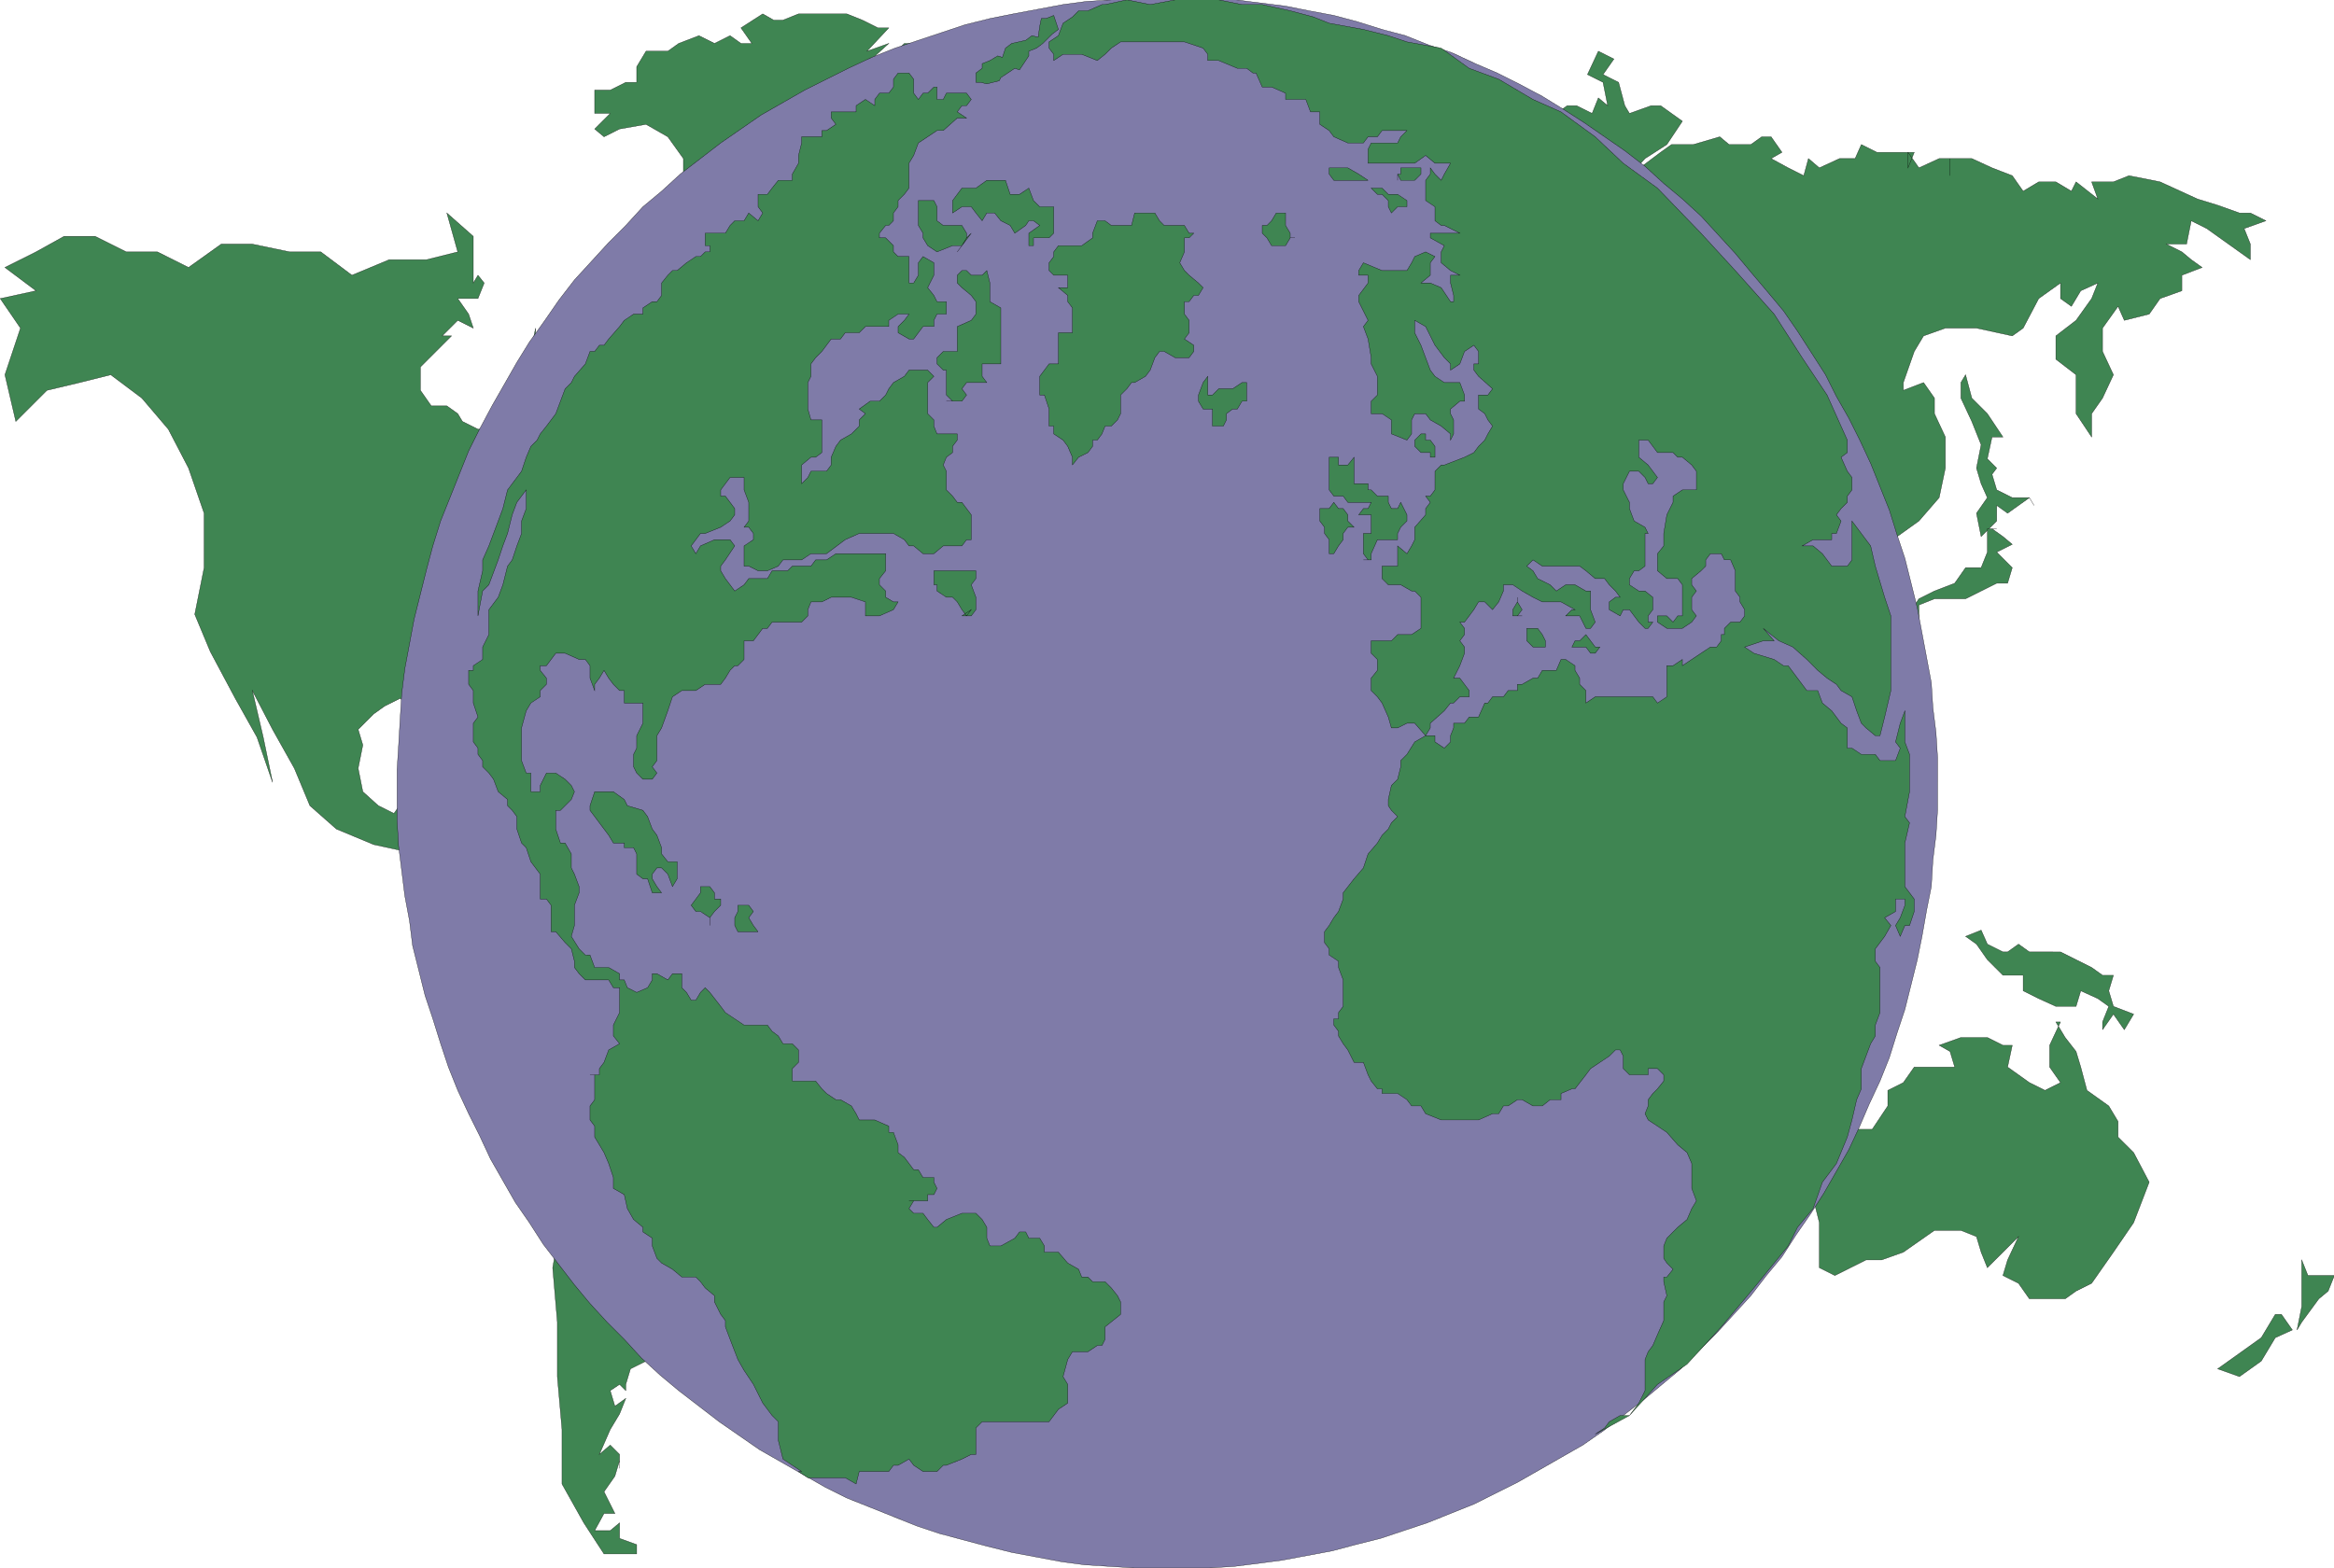
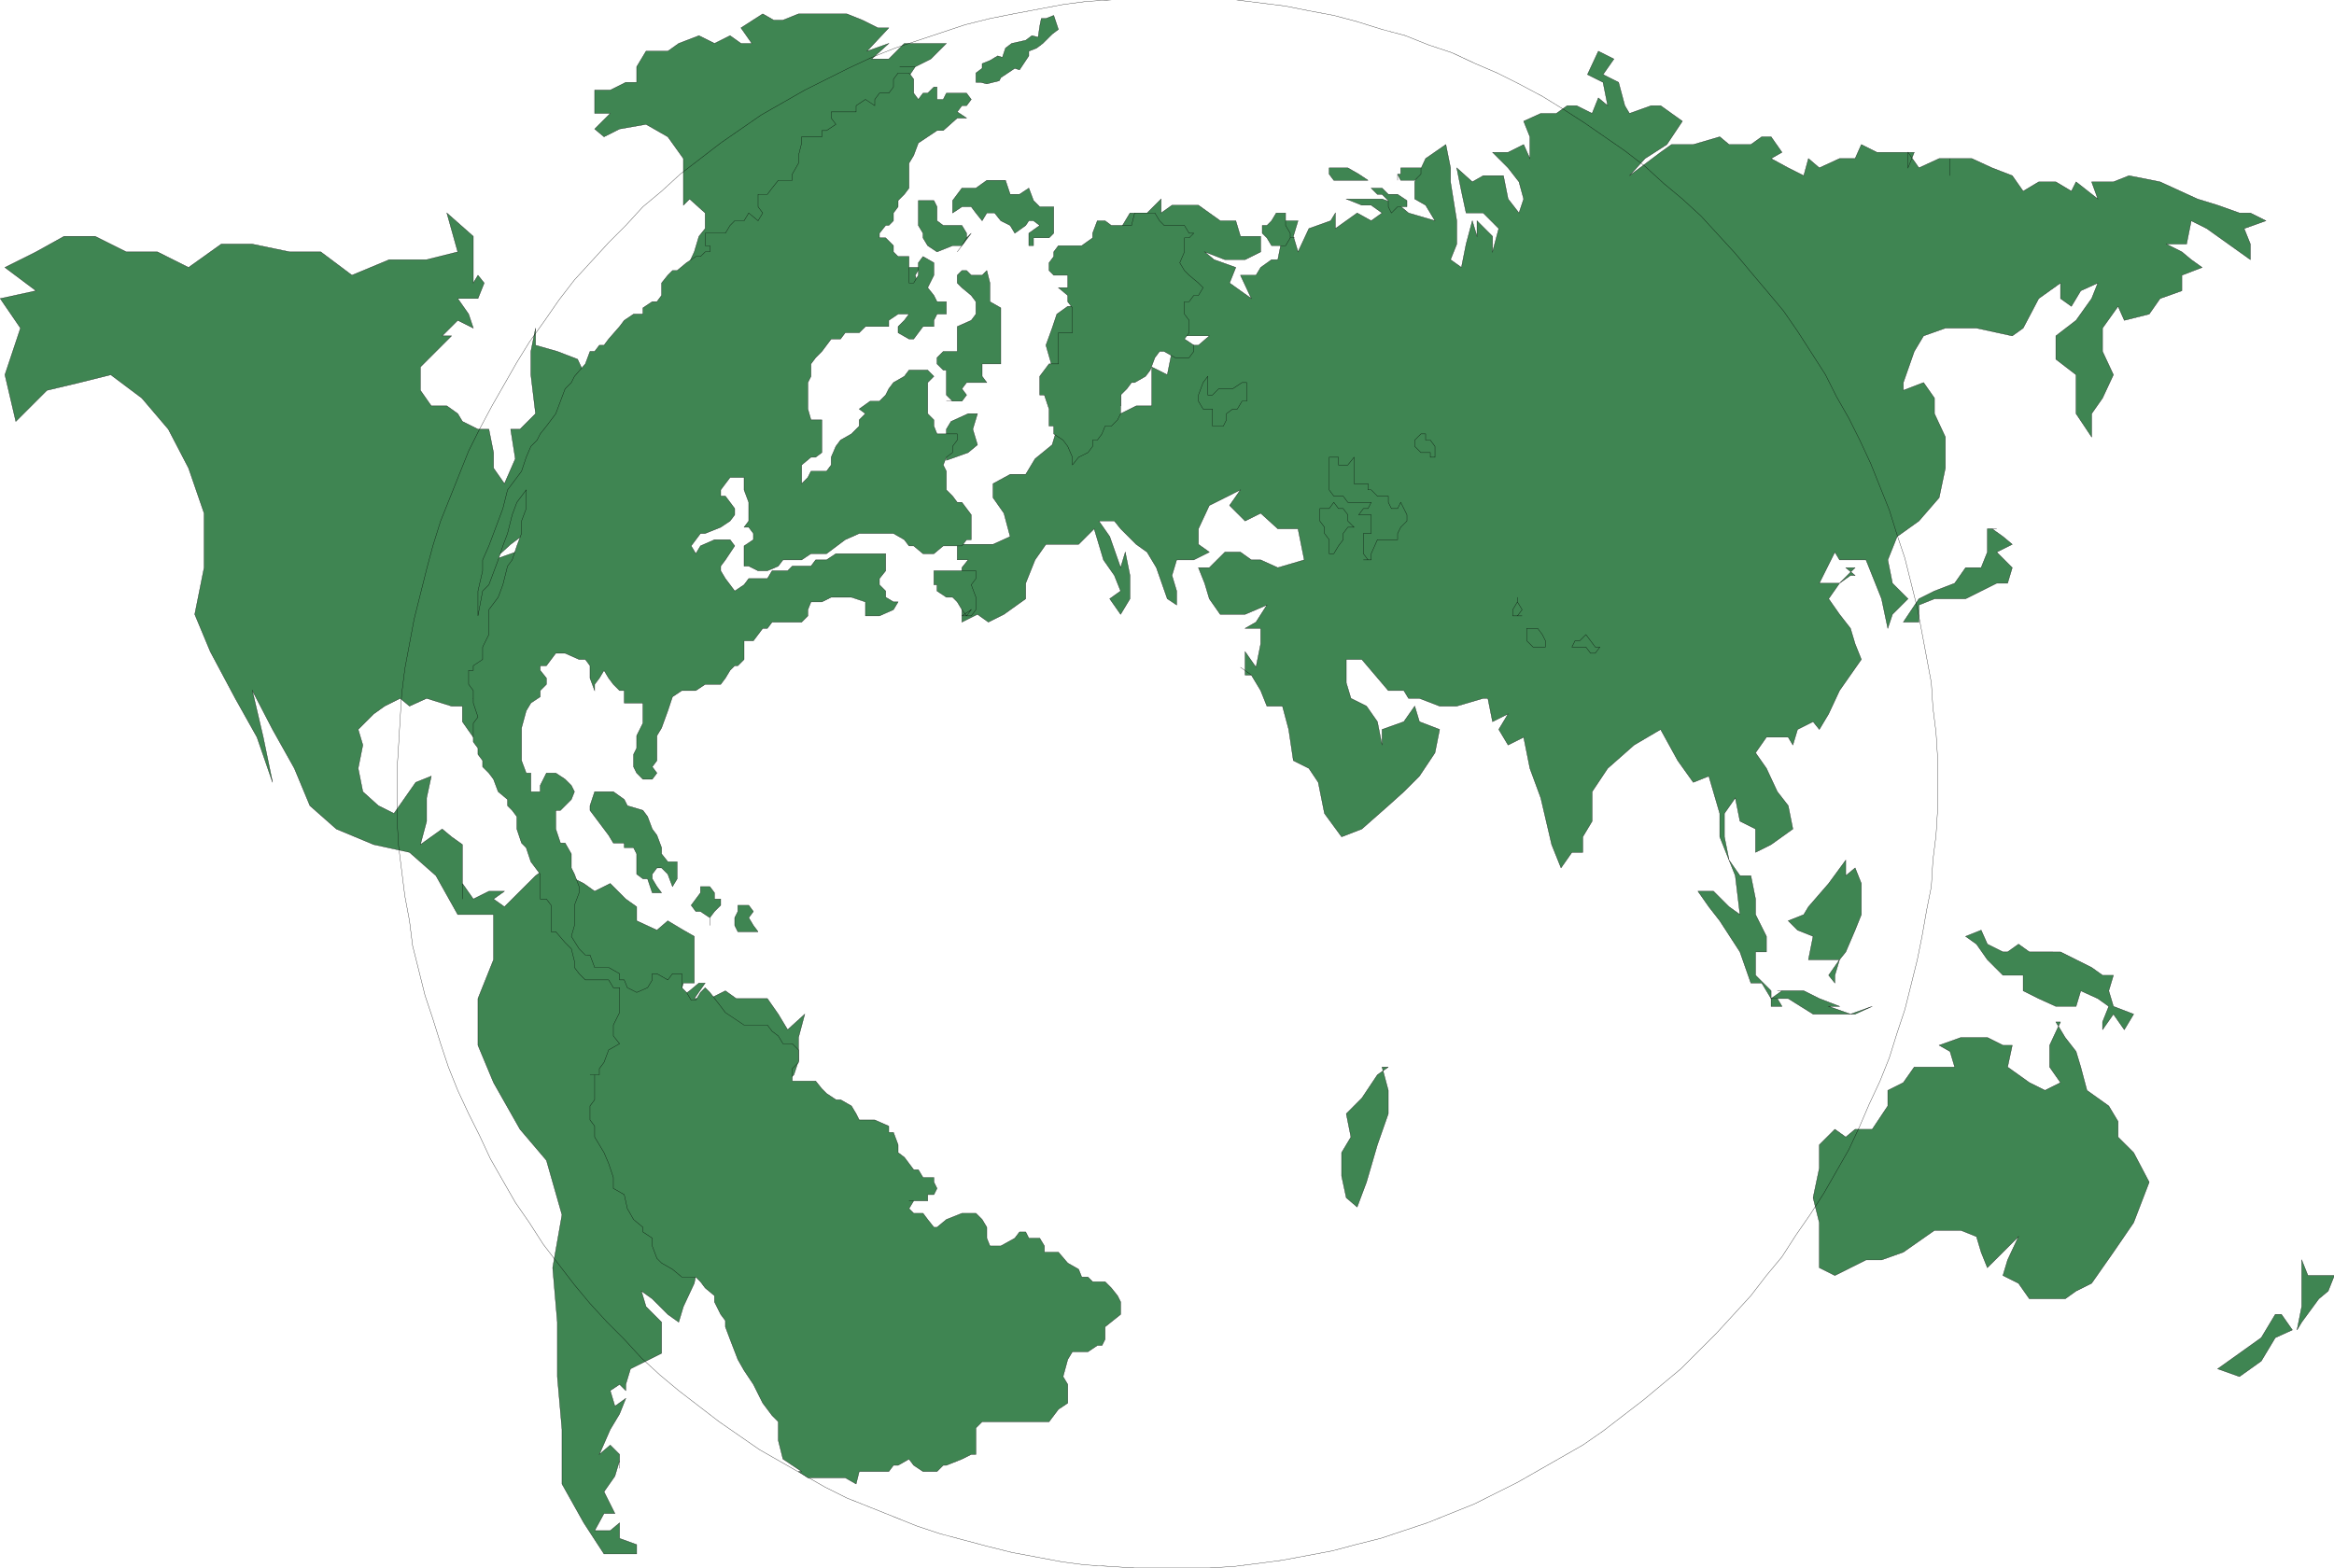
<svg xmlns="http://www.w3.org/2000/svg" width="359.979" height="241.921">
  <defs>
    <clipPath id="a">
      <path d="M126 307h125v209H126Zm0 0" />
    </clipPath>
    <clipPath id="b">
      <path d="M480 469h6v12h-6zm0 0" />
    </clipPath>
    <clipPath id="c">
      <path d="M479 468h7v13h-7zm0 0" />
    </clipPath>
    <clipPath id="d">
      <path d="M187 275h238v242H187Zm0 0" />
    </clipPath>
    <clipPath id="e">
      <path d="M186 275h240v242H186Zm0 0" />
    </clipPath>
    <clipPath id="f">
      <path d="M287 275h135v222H287Zm0 0" />
    </clipPath>
  </defs>
  <path fill="#3f8552" d="m74.678 43.66-.96 2.399H70.6l1.68 2.402.718 2.16-2.398-1.2-2.402 2.4h1.441l-4.8 4.8v3.598l1.679 2.402h2.402l1.68 1.2.719 1.199 2.398 1.199h1.684l.718 3.601v2.399l1.68 2.402 1.68-3.84-.719-4.562h1.438L82.6 63.82l-.723-6v-3.6l.723-3.598v2.64l3.36.958 3.12 1.203 1.68 3.598v3.601l1.68 1.2.719-3.602 1.68-2.399 2.402 2.399.957 3.601.722 3.602.719 2.398-.719 2.399 2.399-2.399 1.68.961v2.399h-2.4l-1.679 2.398-1.68 1.203-.722-1.203-3.36-.957H90.76l-2.402 2.16-4.801 3.598-4.797 3.601-2.64 2.399 3.359-1.2 2.398-2.398 3.364-2.402 1.437-2.399 3.36-1.199 2.402-1.203v2.402l.719 3.598 2.398 1.203-2.398 2.399H90.76l.957-2.399-2.637 1.2-3.12 2.398v2.402L82.6 91.18l-2.402 4.8-.72-2.64-1.679 2.64 1.68 2.16-.719 2.4-2.64 2.401-1.442 3.598-1.68 1.2.72 2.402.96 2.398v3.602l-1.68-2.403-1.68-2.398v-2.399H69.64l-3.84-1.203-2.64 1.203-1.442-1.203-2.398 1.203-1.68 1.2-2.398 2.398.718 2.402-.718 3.598.718 3.602 2.399 2.16 2.402 1.199 1.68-2.398 1.68-2.403 2.398-.96-.719 3.363v3.597l-.96 3.602 3.359-2.403 1.441 1.204 1.68 1.199v8.398-2.398l1.68 2.398 2.4-1.199h2.398l-1.68 1.2 1.68 1.198 2.399-2.398 2.402-2.398 1.68-1.204.96 1.204h2.399l2.398 1.199 1.68 1.199 2.402-1.2 2.399 2.4 1.68 1.198v2.16l3.12 1.442 1.68-1.441 2.403 1.441 1.68.96v7.2h-1.68l-.723 2.399 1.68-1.2 1.441-1.199h.961l-1.68 2.399h2.399l2.398-1.2 1.68 1.2h4.8l1.68 2.402 1.442 2.398 2.64-2.398-.96 3.598v3.601l-.72 2.16-2.402 2.399-1.68 3.601v8.399l-.718 2.16-.719 2.402h-1.68l-2.64 2.64-2.402 1.2-.72 3.598v2.16H107.8l-.719 3.601-1.68 3.598-.722 2.402-1.68-1.199-2.398-2.402-1.68-1.2.719 2.4 2.398 2.401v4.801l-4.796 2.399-.723 2.398v.961l-.961-.96-1.438.96.72 2.402 1.679-1.203-.961 2.403-1.438 2.398-1.68 3.84 1.68-1.438 1.438 1.438v2.16-1.2l-.719 2.4-1.68 2.402 1.68 3.359h-1.68l-1.44 2.64h2.401l1.438-1.199v2.399l2.64.96v1.438H93.16l-3.122-4.797-3.359-6v-8.402l-.719-8.16v-8.399l-.718-8.402 1.437-8.156-2.398-8.402-4.082-4.801-4.079-7.2-2.402-5.757v-7.203l2.402-6v-6.957H70.6l-3.358-6-4.082-3.602-5.52-1.2-5.762-2.402-4.078-3.597-2.398-5.762-3.364-6-3.117-6 1.68 7.2 1.437 6.96-2.398-6.96-3.36-6-3.84-7.2-2.402-5.758 1.442-7.203V79.18l-2.399-6.961-3.12-6-4.083-4.797-4.797-3.602-4.8 1.2-5.04 1.199-4.8 4.8L.76 57.82l2.399-7.199L.037 46.06l5.52-1.2L.76 41.262l4.797-2.403 4.32-2.398h4.801l4.8 2.398h4.802l4.8 2.403 5.04-3.602h4.8l5.758 1.2h4.8l4.802 3.6 5.757-2.401H65.8l4.8-1.2-1.679-6 4.078 3.602v7.2l.72-1.2.96 1.2" />
  <g clip-path="url(#a)" transform="translate(-126.021 -275)">
    <path fill="none" stroke="#000" stroke-miterlimit="10" stroke-width=".045" d="m200.7 318.66-.962 2.399h-3.117l1.68 2.402.719 2.16-2.399-1.2-2.402 2.4h1.441l-4.8 4.8v3.598l1.68 2.402h2.401l1.68 1.2.719 1.199 2.398 1.199h1.684l.719 3.601v2.399l1.68 2.402 1.679-3.84-.719-4.562h1.438l2.402-2.399-.723-6v-3.601l.723-3.598v2.64l3.36.958 3.12 1.203 1.68 3.598v3.601l1.68 1.2.719-3.602 1.68-2.399 2.402 2.399.957 3.601.722 3.602.72 2.398-.72 2.399 2.399-2.399 1.68.961v2.399h-2.399l-1.68 2.398-1.68 1.203-.722-1.203-3.36-.957h-2.398l-2.402 2.16-4.8 3.598-4.798 3.601-2.64 2.399 3.359-1.2 2.398-2.398 3.364-2.402 1.437-2.399 3.36-1.199 2.402-1.203v2.402l.719 3.598 2.398 1.203-2.398 2.399h-2.399l.957-2.399-2.636 1.2-3.122 2.398v2.402l-3.359 2.399-2.402 4.8-.719-2.64-1.68 2.64 1.68 2.16-.719 2.4-2.64 2.401-1.442 3.598-1.68 1.2.72 2.402.96 2.398v3.602l-1.68-2.403-1.68-2.398v-2.399h-1.679l-3.84-1.203-2.64 1.203-1.442-1.203-2.398 1.203-1.68 1.2-2.398 2.398.718 2.402-.718 3.598.718 3.602 2.399 2.16 2.402 1.199 1.68-2.398 1.68-2.403 2.398-.96-.719 3.363v3.597l-.96 3.602 3.359-2.403 1.441 1.204 1.68 1.199v8.398-2.398l1.68 2.398 2.402-1.199h2.398l-1.68 1.2 1.68 1.198 2.399-2.398 2.402-2.398 1.68-1.204.96 1.204h2.4l2.398 1.199 1.68 1.199 2.402-1.2 2.398 2.4 1.68 1.198v2.16l3.12 1.442 1.68-1.441 2.403 1.441 1.68.96v7.2h-1.68l-.723 2.399 1.68-1.2 1.441-1.199h.961l-1.68 2.399h2.399l2.398-1.2 1.68 1.2h4.8l1.68 2.402 1.442 2.398 2.64-2.398-.96 3.598v3.601l-.72 2.16-2.401 2.399-1.68 3.601v8.399l-.719 2.16-.719 2.402h-1.68l-2.64 2.64-2.402 1.2-.719 3.598v2.16h-1.68l-.718 3.601-1.68 3.598-.723 2.402-1.68-1.199-2.398-2.402-1.68-1.2.72 2.4 2.398 2.401v4.801l-4.797 2.399-.723 2.398v.961l-.96-.96-1.438.96.718 2.402 1.68-1.203-.96 2.403-1.438 2.398-1.68 3.84 1.68-1.438 1.437 1.438v2.16-1.2l-.719 2.4-1.68 2.402 1.68 3.359h-1.68l-1.44 2.64h2.402l1.437-1.199v2.399l2.64.96v1.438h-5.038l-3.121-4.797-3.36-6v-8.402l-.719-8.16v-8.399l-.718-8.402 1.437-8.156-2.398-8.402-4.082-4.801-4.078-7.2-2.403-5.757v-7.203l2.403-6v-6.957h-5.52l-3.36-6-4.081-3.602-5.52-1.2-5.762-2.402-4.078-3.597-2.398-5.762-3.363-6-3.118-6 1.68 7.2 1.438 6.96-2.399-6.96-3.36-6-3.84-7.2-2.401-5.758 1.441-7.203v-8.398l-2.398-6.961-3.122-6-4.082-4.797-4.796-3.602-4.801 1.2-5.04 1.199-4.8 4.8-1.68-7.199 2.399-7.199-3.121-4.562 5.52-1.2-4.798-3.597 4.797-2.403 4.32-2.398h4.801l4.801 2.398h4.8l4.802 2.403 5.039-3.602h4.8l5.758 1.2h4.801l4.8 3.6 5.759-2.401h5.761l4.801-1.2-1.68-6 4.079 3.602v7.2l.718-1.2.961 1.2" />
  </g>
  <path fill="#3f8552" stroke="#000" stroke-miterlimit="10" stroke-width=".045" d="m102.28 75.578-.243-1.68H100.6l-1.441 2.16-.961.723v2.399l2.402-1.2 1.437 1.2h1.68l1.684-1.2-2.403-1.199.72-2.16-1.68.957h.242m12.96-20.156-1.683-1.203h-1.68l-2.398-.957-1.68-4.801v-2.402l-2.398-3.598 1.68-3.602.718-2.398.961-1.2V32.86l-2.402-2.16-.957.961v-7.2l-2.403-3.358-3.359-1.922-4.082.718-2.398 1.204-1.442-1.204L94.12 17.5h-2.402v-3.602h2.402l2.399-1.199h1.68v-2.398l1.441-2.403H103l1.68-1.199L107.8 5.5l2.399 1.2 2.402-1.2 1.68 1.2h1.68l-1.68-2.4 3.359-2.16 1.68.962h1.441l2.399-.961h7.44l2.4.96 2.402 1.2h1.68l-3.364 3.597L137.08 6.7l-2.64 2.403h2.64l2.399-2.403h6.48l-2.402 2.403-2.398 1.199h-2.399 2.399l-2.399 3.597-.96 3.602 1.679 1.2h1.68l-3.36 1.198v1.204l1.68 2.398-2.399-1.2 2.399 2.16-2.399 2.642h-1.68V29.5h-2.402l1.442 1.2 1.918 2.16.722 1.199h-1.68l-2.402-1.2 2.403 2.403-3.364 1.199-2.16 1.2h-3.36l-3.358 4.8-2.399 1.2-1.441 1.198h-1.68l1.68 2.403h-1.68v2.16l-.719 3.84h-1.68l-.96 2.16.96-1.203v1.203m26.637-14.16h-1.68l-.718 1.199h-1.68v1.2l-1.441-1.2h-3.36l1.442 3.598 1.918 2.402 2.402-1.2h2.399l.718-2.402-.718-2.398.718-1.2m4.083 29.759 3.359-1.2 1.441-1.199-.723-2.402.723-2.399h-1.441l-2.64 1.2-.72 1.199v4.8" />
-   <path fill="#3f8552" stroke="#000" stroke-miterlimit="10" stroke-width=".045" d="m150.76 73.66 2.399-1.441 1.68-1.438-2.4 1.438 1.68-1.438h-2.402l.723-2.16 1.68-1.2-.961-2.401-1.442-1.2-1.68-2.398.723-3.602 1.918-1.441-.96 2.64h1.44v3.602l2.641 2.399 1.442 3.601-.723 3.598 1.68-2.399-.957 2.399h-1.442l-2.64.722.48.239-1.922.48h-.957m40.559 29.281-.48.72-3.122-1.923h-2.879l-1.199-.718h-2.16l-1.442-1.442-1.68 5.762-3.84-3.36-3.116-2.64h-5.043l2.16-1.918 1.2-4.082h-1.919l-3.12 1.441h-4.802l-2.636 2.399h-5.762v3.36h-2.399l-1.441 2.401v3.598l-1.68 1.2-2.402 2.402-2.398 4.8-.961 4.797.96 3.364v3.597l-2.398 1.2 2.399 2.402v2.398l2.398 1.2.723 3.601 1.68 1.2 1.679 2.402 1.68.957h4.8l4.801-.957 2.399-1.204h2.398v2.16h5.043l.719 2.403-.719 3.598.719 3.601 3.36 2.399v7.203l1.44 3.36-.722 3.597v2.402l-.719 3.598.719 2.402 2.402 3.598-.718 2.16 1.68 1.441v2.399l.718 2.402.719 3.598 1.68 3.36v2.401l2.402 1.2h5.758l3.12-2.399 1.68-3.601 1.442-3.36.96-2.398.72-2.64 1.68-3.36v-3.602l1.679-3.601 1.68-1.2 1.44-2.398 1.68-2.402-1.68-4.559-.722-3.601v-4.797l.723-3.602 2.64-4.8 2.399-2.4 2.398-3.358 1.442-3.602 1.68-3.602.96-3.597h-1.68l-3.12 1.199-2.399 2.398-1.68-1.199-.96-3.597-1.68-1.204-.723-2.398-1.68-3.36-1.437-2.402-1.68-2.398-1.68-1.2v-2.402l-.96-3.597-1.442-3.602-.96-2.398-.72-1.2m17.04-72.241-1.438.96-2.64-.96.96-2.641h-.96l1.68-4.559 1.679-3.602 2.398-1.199 4.801-2.398 2.403-1.2-2.403 3.598-4.078 2.403-3.84 2.398v3.602l.719 2.398h.719v1.2m104.64 46.081h-2.64l-2.399-1.203-.718-2.398.718-.961-1.441-1.438.723-3.36h1.68l-2.403-3.6-2.399-2.4-.96-3.6-.72 1.199v2.402l1.68 3.598 1.438 3.601-.719 3.598.719 2.402.96 2.16-1.679 2.399.719 3.601 2.402-2.402V77.98l1.68 1.2 3.36-2.399.718 1.2-.719-1.2" />
  <path fill="#3f8552" stroke="#000" stroke-miterlimit="10" stroke-width=".045" d="M307.96 81.578h-1.442v3.602l-.961 2.398h-2.398l-1.68 2.402-3.121 1.2-2.399 1.199-2.402 3.601h2.402v-2.64l2.399-.961h4.8l2.399-1.2 2.402-1.199h1.68l.719-2.402-2.399-2.398 2.399-1.2-1.438-1.199-1.68-1.203h.72m-25.923 68.882 1.68-2.401.961-1.2 1.441-3.359.961-2.398V136.3l-.96-2.403-1.442 1.204v-2.403l-2.64 3.602-3.118 3.597-.722 1.204-2.399.957 1.442 1.441 2.398.96-.719 3.599h4.797l-.719 2.402v1.2l-.96-1.2m35.762 7.2-1.68 3.602v3.36l1.68 2.398-2.4 1.199-2.402-1.2-3.359-2.398.719-3.36h-1.438l-2.402-1.202h-4.078l-3.36 1.203 1.68.957.719 2.402h-6.238l-1.684 2.399-2.398 1.199v2.402l-2.399 3.598h-2.64l-1.442 1.203-1.68-1.203-2.398 2.402v3.598l-.961 4.562.96 3.84v6.957l2.4 1.203 2.402-1.203 2.398-1.2h2.399l3.359-1.198 4.8-3.36h4.083l2.398.961.719 2.399.96 2.398 2.403-2.398 2.399-2.399-1.68 3.598-.719 2.402 2.399 1.2 1.68 2.398h5.519l1.68-1.2 2.402-1.199 1.68-2.402 1.68-2.398 3.12-4.559 2.399-6.242-2.399-4.559-2.402-2.398v-2.402l-1.437-2.399-3.364-2.402-.957-3.598-.722-2.402-1.68-2.16-1.438-2.399h.72m-103.68 6.961-1.68 1.2-2.403 3.6-2.398 2.4.719 3.6-1.438 2.4v3.6l.719 3.36 1.68 1.438 1.441-3.84 1.68-5.758 1.68-4.8v-3.602l-.961-3.598h.96" />
  <g clip-path="url(#b)" transform="translate(-126.021 -275)">
    <path fill="#3f8552" d="m480.3 480.18.72-3.602v-7.2l.96 2.403h4.079l-.957 2.399-1.442 1.199-2.64 3.601-.72 1.2" />
  </g>
  <g clip-path="url(#c)" transform="translate(-126.021 -275)">
    <path fill="none" stroke="#000" stroke-miterlimit="10" stroke-width=".045" d="m480.3 480.18.72-3.602v-7.2l.96 2.403h4.079l-.957 2.399-1.442 1.199-2.64 3.601-.72 1.2" />
  </g>
  <path fill="#3f8552" stroke="#000" stroke-miterlimit="10" stroke-width=".045" d="m350.92 202.781-2.16 3.598-3.36 2.402-3.363 2.399 3.364 1.199 3.36-2.399 2.16-3.601 2.636-1.2-1.68-2.398h-.957m-26.64-43.921 1.68-2.4 1.679 2.4 1.441-2.4-3.12-1.198-.72-2.403.72-2.398h-1.68l-1.68-1.2-2.402-1.202-2.399-1.2H313l-1.68-1.199-1.68 1.2h-.719l-2.402-1.2-.961-2.16-2.398.96 1.68 1.2 1.679 2.399 2.402 2.402h3.117v2.398l2.403 1.2 2.64 1.203h3.118l.722-2.403 2.637 1.2 1.684 1.203-.961 2.398v1.2M224.678 34.059v3.601l-.96 2.399 1.683 1.203.718-3.602.961-3.601.72 2.402v-2.402l2.398 2.402v2.398l.96-3.597-2.398-2.403h-2.64l-.72-3.359-.722-3.602 2.402 2.16 1.68-.956h3.117l.723 3.597 1.68 2.16.718-2.16-.718-2.64-1.68-2.16-2.402-2.399h2.402l2.398-1.2.961 2.16v-3.358l-.96-2.403 2.64-1.199h2.398l1.68-1.2h1.442l2.398 1.2.96-2.398 1.442 1.199-.718-3.602-2.403-1.199 1.68-3.602 2.402 1.204-1.68 2.398 2.399 1.2.96 3.6.72 1.2 3.36-1.2h1.44l3.36 2.4-2.399 3.6-3.363 2.16-2.398 2.642 4.8-3.602 1.68-1.2h3.36l4.082-1.198 1.437 1.199h3.36l1.68-1.2h1.44l1.68 2.399-1.68.96 2.641 1.438 2.399 1.204.722-2.641 1.68 1.437 3.117-1.437h2.402l.961-2.16 2.399 1.199h5.762l-.961 2.398V23.5l1.68 2.398 3.12-1.437h1.68v2.64-2.64h3.36l3.12 1.437 3.118 1.204 1.68 2.398 2.402-1.441h2.64l2.399 1.441.719-1.441 3.359 2.64-.957-2.64h3.36l2.398-.957 4.8.957 5.762 2.64 3.117.961 3.364 1.2h1.68l2.398 1.199-3.36 1.203.961 2.398v2.399l-3.363-2.399-3.36-2.398-2.398-1.203-.718 3.601h-3.122l2.399 1.2 1.441 1.199 1.68 1.203-3.121 1.199v2.398l-3.36 1.2-1.68 2.402-3.839.96-.96-2.16-2.4 3.36v3.598l1.68 3.601-1.68 3.602-1.68 2.398v3.602l-2.401-3.602v-6l-3.118-2.398V51.82l3.118-2.398 2.402-3.363.957-2.399-2.637 1.2-1.441 2.402-1.68-1.203V43.66l-3.36 2.399-2.402 4.562-1.68 1.2-5.519-1.2h-4.8l-3.36 1.2-1.437 2.398-1.684 4.8v1.2l3.121-1.2 1.68 2.403v2.398l1.68 3.602v4.797l-.958 4.562-3.12 3.598-3.36 2.402-1.441 3.598.718 3.601 2.403 2.399-2.403 2.402-.718 2.16-.961-4.562-1.438-3.598-.96-2.402h-4.083l-.719-1.2-2.398 4.801h3.117l1.684-1.199h.718l-1.44-1.203h1.44l-2.402 2.402-1.68 2.399 1.68 2.402 1.684 2.16.718 2.399.961 2.398-3.363 4.801-1.68 3.602-1.437 2.398-.961-1.2-2.398 1.2-.723 2.402-.719-1.203h-3.36l-1.679 2.403 1.68 2.398 1.68 3.602 1.68 2.16.718 3.597-3.36 2.403-2.398 1.199v-3.602l-2.402-1.199-.719-3.597-1.68 2.398v3.602l.72 3.597 1.679 2.403h1.68l.722 3.597v2.403l1.68 3.359v2.398h-1.68v3.602l2.399 2.398v2.403h1.68l-.72-1.203h-.96l1.68-1.2h-.72 4.079l2.402 1.2 3.117 1.203h-1.68l3.364 1.199 3.36-1.2-2.642 1.2h-6.48l-3.84-2.402h-2.64l-1.442-2.399h-1.68l-1.68-4.8-3.116-4.801-1.684-2.16-1.68-2.399h2.403l2.398 2.398 1.68 1.204-.719-6-.96-2.403-1.438-3.597V125.5l-1.684-5.762-2.398.961-2.399-3.36-2.64-4.8-4.083 2.402-4.078 3.598-2.402 3.602v4.558l-1.438 2.403v2.398h-1.68l-1.679 2.398-1.441-3.597-1.68-7.2-1.68-4.562-.96-4.8-2.4 1.202-1.44-2.402 1.44-2.398-2.401 1.199-.72-3.602h-.718l-4.082 1.203h-2.64l-3.118-1.203h-1.68l-.722-1.199h-2.399l-4.082-4.8h-2.398v3.6l.719 2.4 2.402 1.202 1.68 2.399.719 3.601v-2.402l3.359-1.2 1.68-2.398.722 2.399 3.117 1.2-.718 3.6-2.399 3.598-2.402 2.403-2.399 2.16-4.082 3.597-3.117 1.204-2.64-3.602-.961-4.8-1.442-2.16-2.398-1.2-.719-4.8-.96-3.599h-2.4l-.96-2.402-1.442-2.398-1.68-1.2 1.68 1.2h-.96v-3.602l1.68 2.402.722-3.601v-2.4h-2.403l1.68-.96 1.684-2.641-3.364 1.441h-3.84l-1.68-2.402-.718-2.399-.96-2.402h1.679l2.402-2.398h2.399l1.68 1.199h1.44l2.641 1.2 4.079-1.2-.961-4.8h-3.118l-2.64-2.4-2.403 1.2-2.398-2.399 1.68-2.402-2.399 1.203-2.402 1.2-1.68 3.597v2.402l1.68 1.2-2.399 1.199h-2.64l-.719 2.402.719 2.399v2.16l-1.442-.961-1.68-4.8-1.437-2.4-1.68-1.199-2.402-2.402-.96-1.2h-2.4l1.68 2.403 1.68 4.797.719-2.398.723 3.601v3.598l-1.442 2.402-1.68-2.402 1.68-1.2-.96-2.398-1.68-2.402-1.438-4.8-2.402 2.401h-5.04l-1.679 2.399-1.441 3.601v2.399l-3.36 2.402-2.398 1.2-1.68-1.2-2.402 1.2v-8.403l.96-1.2h-1.679V83.98h5.52l2.64-1.199-.96-3.601-1.68-2.399v-2.16l2.64-1.441h2.399l1.441-2.399 2.64-2.16.72-2.402h2.402V62.62l-.723-3.601 2.402 1.199h1.68l-1.68 3.601-.722 2.399 2.402-1.2 1.438-1.199h2.64l2.403-1.199h2.398v-6l2.398 1.2.723-3.602 2.399-.957h1.68l1.679-1.442h-8.879l-1.68-4.558h1.68l2.398-3.602-2.398-1.2-2.398 1.2v2.399l-2.403 2.402v2.16l.719 2.64.723 2.16v2.4l-1.442 2.398v2.402h-2.64l.242-.242-.961-.957-.719-3.602-.96-2.398-2.4 1.2-1.683 1.198-1.437 1.2V56.62l-.961-3.36.96-2.64.72-2.16 1.68-1.2h2.401l1.68-4.8 1.438-3.602 2.64-3.597 1.442-2.403h2.64l2.16-2.16v2.16l1.68-1.199h4.078l3.36 2.399h2.402l.719 2.402h3.12v2.398l-2.402 1.2h-3.117l-3.12-1.2 1.44 1.2 3.36 1.203-.961 2.398 3.36 2.399-1.68-3.598h2.398l.723-1.2 1.68-1.202h.96l.72-3.598-.72-2.402h3.118l-.72 2.402.72 2.398 1.68-3.597 3.363-1.203.718-1.2v2.403l3.36-2.403 2.16 1.2 1.68-1.2-1.68-1.199h-1.442l-2.398-.96h5.52l2.64.96 1.442 1.2 4.078 1.199-1.442-2.399-1.68-.96v-2.641l1.68-3.598 3.121-2.16.72 3.597v2.16l.96 6" />
  <path fill="none" stroke="#3f8552" stroke-miterlimit="10" stroke-width=".045" d="M64.838 61.422v.957M223.479 31.66h-.719m0-2.16h-.242.48m-.238 0v.719m0-.239v1.2l.238.48h.48v3.36" />
  <g clip-path="url(#d)" transform="translate(-126.021 -275)">
-     <path fill="#7f7ba8" d="M424.86 395.7v-3.84l-.239-3.84-.48-3.84-.243-3.84-1.437-7.68-.723-3.84-.957-3.84-.96-3.84-1.2-3.6-1.2-3.84-1.44-3.598-1.442-3.602-1.68-3.602-1.68-3.359-1.917-3.36-1.684-3.359-2.156-3.36-2.16-3.358-2.16-3.122-2.403-2.878-2.64-3.122-2.399-2.878-2.64-2.883-2.641-2.88-2.879-2.64-2.879-2.398-2.883-2.64-3.117-2.4-6.242-4.32-3.36-2.16-3.12-1.922-3.598-1.918-3.36-1.68-3.363-1.44-3.598-1.68-3.601-1.2-3.598-1.441-3.601-.96-3.84-1.2-3.602-.961-3.84-.719-3.597-.719-7.68-.96-3.84-.243h-11.52l-3.84.242-3.843.239-3.598.48-3.84.723-3.84.719-3.6.718-3.84.961-3.598 1.2-3.602 1.199-3.601 1.203-3.598 1.437-3.602 1.68-6.718 3.36-3.36 1.921-3.36 1.918-6.241 4.32-3.121 2.403-3.118 2.398-2.882 2.641-2.88 2.398-2.64 2.883-2.64 2.64-2.637 2.88-2.64 2.879-2.403 3.12-2.16 3.122-2.399 3.36-1.922 3.116-1.918 3.364-1.922 3.36-1.918 3.597-1.68 3.36-1.44 3.6-1.438 3.602-1.442 3.598-1.199 3.84-.96 3.601-1.923 7.68-1.437 7.68-.48 3.84-.243 3.84-.238 4.081-.238 3.84v7.68l.238 4.078.96 7.68.72 3.84.48 3.84.961 3.84.957 3.84 1.203 3.6 1.2 3.84 1.199 3.602 1.441 3.598 1.68 3.601 1.68 3.36 1.68 3.601 1.917 3.36 1.922 3.359 2.16 3.121 2.16 3.36 2.399 3.12 2.402 3.118 2.399 2.883 2.64 2.878 2.64 2.641 2.641 2.879 2.88 2.64 2.878 2.4 3.121 2.401 3.121 2.399 3.118 2.16 3.12 2.16 3.36 1.918 3.36 1.922 3.363 1.922 3.36 1.68 3.597 1.437 7.203 2.883 3.598 1.2 3.601.956 3.598.961 3.84.961 3.84.719 3.84.722 3.6.48 7.68.477h11.52l3.84-.238 3.84-.48 3.601-.48 7.68-1.438 3.602-.961 3.84-.961 3.597-1.2 3.602-1.199 3.597-1.441 3.602-1.441 6.719-3.36 3.363-1.918 3.36-1.922 3.359-1.918 3.12-2.16 3.118-2.402 3.121-2.399 2.879-2.402 2.883-2.398 5.52-5.52 2.64-2.879 2.637-2.883 2.402-3.117 2.398-2.883 2.16-3.359 2.16-3.117 2.16-3.363 1.923-3.36 1.918-3.36 1.68-3.6 1.44-3.36 1.68-3.598 1.442-3.601 1.2-3.84 1.198-3.602.961-3.84.957-3.84.723-3.597.719-4.082.718-3.598.243-4.082.48-3.84.238-3.84v-4.32" />
-   </g>
+     </g>
  <g clip-path="url(#e)" transform="translate(-126.021 -275)">
    <path fill="none" stroke="#000" stroke-miterlimit="10" stroke-width=".045" d="M424.86 395.7v-3.84l-.239-3.84-.48-3.84-.243-3.84-1.437-7.68-.723-3.84-.957-3.84-.96-3.84-1.2-3.6-1.2-3.84-1.44-3.598-1.442-3.602-1.68-3.602-1.68-3.359-1.917-3.36-1.684-3.359-2.156-3.36-2.16-3.358-2.16-3.122-2.403-2.878-2.64-3.122-2.399-2.878-2.64-2.883-2.641-2.88-2.879-2.64-2.879-2.398-2.883-2.64-3.117-2.4-6.242-4.32-3.36-2.16-3.12-1.922-3.598-1.918-3.36-1.68-3.363-1.44-3.598-1.68-3.601-1.2-3.598-1.441-3.601-.96-3.84-1.2-3.602-.961-3.84-.719-3.597-.719-7.68-.96-3.84-.243h-11.52l-3.84.242-3.843.239-3.598.48-3.84.723-3.84.719-3.6.718-3.84.961-3.598 1.2-3.602 1.199-3.601 1.203-3.598 1.437-3.602 1.68-6.718 3.36-3.36 1.921-3.36 1.918-6.241 4.32-3.121 2.403-3.118 2.398-2.882 2.641-2.88 2.398-2.64 2.883-2.64 2.64-2.637 2.88-2.64 2.879-2.403 3.12-2.16 3.122-2.399 3.36-1.922 3.116-1.918 3.364-1.922 3.36-1.918 3.597-1.68 3.36-1.44 3.6-1.438 3.602-1.442 3.598-1.199 3.84-.96 3.601-1.923 7.68-1.437 7.68-.48 3.84-.243 3.84-.238 4.081-.238 3.84v7.68l.238 4.078.96 7.68.72 3.84.48 3.84.961 3.84.957 3.84 1.203 3.6 1.2 3.84 1.199 3.602 1.441 3.598 1.68 3.601 1.68 3.36 1.68 3.601 1.917 3.36 1.922 3.359 2.16 3.121 2.16 3.36 2.399 3.12 2.402 3.118 2.399 2.883 2.64 2.878 2.64 2.641 2.641 2.879 2.88 2.64 2.878 2.4 3.121 2.401 3.121 2.399 3.118 2.16 3.12 2.16 3.36 1.918 3.36 1.922 3.363 1.922 3.36 1.68 3.597 1.437 7.203 2.883 3.598 1.2 3.601.956 3.598.961 3.84.961 3.84.719 3.84.722 3.6.48 7.68.477h11.52l3.84-.238 3.84-.48 3.601-.48 7.68-1.438 3.602-.961 3.84-.961 3.597-1.2 3.602-1.199 3.597-1.441 3.602-1.441 6.719-3.36 3.363-1.918 3.36-1.922 3.359-1.918 3.12-2.16 3.118-2.402 3.121-2.399 2.879-2.402 2.883-2.398 5.52-5.52 2.64-2.879 2.637-2.883 2.402-3.117 2.398-2.883 2.16-3.359 2.16-3.117 2.16-3.363 1.923-3.36 1.918-3.36 1.68-3.6 1.44-3.36 1.68-3.598 1.442-3.601 1.2-3.84 1.198-3.602.961-3.84.957-3.84.723-3.597.719-4.082.718-3.598.243-4.082.48-3.84.238-3.84v-4.32" />
  </g>
  <g clip-path="url(#f)" transform="translate(-126.021 -275)">
-     <path fill="#3f8552" stroke="#000" stroke-miterlimit="10" stroke-width=".045" d="m372.059 496.262 1.441-.961.719-.961 1.68-.961h1.44l1.442-1.918.957-1.922v-4.8l.48-1.2.723-.96.72-1.68.96-2.16v-2.88l.48-.96-.48-2.16v-.72h.48l.958-1.199-.957-.96-.48-.72v-1.921l.48-1.2.957-.96.722-.72 1.438-1.198.722-1.68.72-1.2-.72-1.921v-3.84l-.722-1.68-1.438-1.199-1.68-1.922-1.44-.96-1.442-.958-.48-.96.48-1.2v-.96l.722-.962.72-.719.96-1.199v-.96l-.96-.962h-1.442v.961h-2.88l-.96-.96v-1.919l-.48-.96h-.72l-.96.96-1.438.957-1.441.961-.719.961-1.68 2.16h-.48l-1.68.72v.96h-1.68l-1.203.961h-1.437l-1.68-.96h-.722l-1.438.96h-.723l-.718 1.2h-.961l-2.16.96H348.3l-2.403-.96-.718-1.2h-1.442l-.718-.96-1.442-.962h-2.398v-.719h-.72l-.96-1.199-.48-.96-.72-1.923h-1.44l-.962-1.918-.718-.96-.72-1.2v-.718l-.722-.961v-.961h.723v-.961l.719-.957v-4.082l-.72-1.918v-.961l-1.44-.961v-.961l-.72-.957v-1.684l.72-.957.718-1.203.723-.957.719-1.922v-.96l1.68-2.16 1.44-1.68.72-2.16 1.44-1.68.72-1.2.96-.96.481-.958.957-.96-.957-.961-.48-.72v-.96l.48-2.16.957-.961.48-1.918v-.961l.962-.961 1.199-1.918 1.68-.961h1.44v.96l1.442.962.957-.961v-.961l.48-1.2v-.722h1.68l.723-.957h1.438l.96-2.16h.481l.719-.961h1.68l.722-.96h1.438v-.962h.722l1.68-.957h.719l.718-1.2h2.16l.723-1.683h.719l1.441.961v.723l.72 1.2v.956l.96.961v1.922l1.438-.961h8.882l.72.96 1.44-.96v-4.8h.958l1.441-.962v.961l1.441-.96 1.438-.958 1.441-.96h.961l.719-.962v-.96h.48v-.958l.961-.96h1.438l.723-.961v-.961l-.723-1.2v-.718l-.719-.961v-3.121l-.719-1.68h-.96l-.481-.957h-1.68l-.718.957v.96l-.723.72-1.438 1.203v.957l.72.96-.72.962v1.918l.72.96-.72.961-1.441.961h-2.398l-1.442-.96v-.961h1.442l.957.96.722-.96h.719v-4.801l-.719-.957h-1.68l-1.44-1.203v-2.637l.96-1.203V357.3l.48-2.88.958-1.921v-.96l1.441-.962h2.16V347.7l-.719-.96-1.441-1.2h-.719l-.722-.719h-2.399l-.719-.96-.722-.962h-1.438v2.641l1.438 1.2.722.96.72.961-.72.961h-.722l-.48-.96-.958-.962h-1.441l-.961 1.922v.957l.96 1.922v.96l.72 1.919 1.68.96.48.962h-.48v5.039l-.958.719h-.722l-.72 1.203v.957l1.442.96h.957l1.203.962v1.918l-.722.96v.961h.722l-.722.961h-.48l-.958-.96-.722-.961-.72-.961h-.96l-.48.96-1.68-.96v-1.2l.96-.718h.72l-.72-.961-.96-.961-.719-.957h-1.441l-1.438-1.203-.96-.72h-5.763l-1.437-.96-.961.96.96.72.72 1.203 1.922.957.957.96 1.441-.96h1.441l1.68.96h.719v2.88l.719 1.921-.72.961h-.718l-.96-1.921h-2.16l.96-.961h.481l-2.16-1.2h-2.883l-1.437-.718-1.68-.961-1.441-.961h-1.442v.96l-.718 1.68-.961 1.2-1.2-1.2h-.96l-.72 1.2-.718.96-.723.961h-.718l.718.961v.957l-.718.961.718.961v.961l-.718 1.918-.961 1.922h.96l.72.957.722.961v.961h-1.441l-.961.96h-.48l-.958 1.2-2.16 1.918v.723l-.723 1.199-1.68-1.922h-1.198l-1.442.723h-.957l-.48-1.68-.961-2.16-.72-.961-.96-.96v-1.919l.96-1.2v-1.683l-.96-.957v-1.922h3.121l.957-.96h2.16l1.442-.958v-4.8l-.961-.961h-.48l-1.68-.961h-1.918l-.961-.957v-1.922h2.398v-3.121l1.442 1.203.718-1.203.48-.957v-1.922l1.68-1.918v-.961l.723-.961-.723-.96h.723l.719-.962V347.7l.96-.96h.481l3.117-1.2 1.442-.719.719-.96.96-.962.481-.957.719-1.203-.719-.957-.48-.96-.961-.72v-2.16h1.441l.719-.96-2.16-1.922-.72-.957v-.961h.72v-1.922l-.72-.957-1.44.957-.72 1.922-1.44.96v-.96l-.958-.961-1.441-1.918-1.442-2.883-1.68-.957v1.918l.962 1.922.718 1.918.723 1.922.719.957 1.441.96h2.399l.718 1.922v.957h-.718l-1.442 1.204v.718l.48.961v2.16l-.48.957v-.957l-1.437-1.203-1.68-.957-.723-.96h-1.68l-.48.96v2.16l-.718.957-2.399-.957v-2.16l-1.441-.96h-1.68v-1.923l.96-.957v-2.882l-.96-1.918v-.961l-.48-2.88-.72-1.921.72-.957-1.442-2.883v-.96l1.442-1.919v-1.2h-1.442v-.722l.723-1.199 2.879 1.2h3.84l.718-1.2.48-.96 1.68-.72 1.442.72-.719.96v1.922l-1.441 1.2h1.441l1.68.718 1.437 2.16h.48v-.96l-.48-1.919v-1.2h1.442l-1.442-.722-1.437-1.199v-1.68l.48-.96-2.16-1.2v-.719h4.559l-2.399-1.199h-.48l-.961-.722v-2.16l-1.442-.958v-3.12l.723-.962v-.96l.719.96.96.961.481-.96.957-1.68h-2.398l-1.442-1.2-1.68 1.2h-7.198v-2.16l.48-.961h4.078l.48-.957.962-.961h-3.84l-.72.96h-1.44l-.72.958h-2.402l-2.16-.957-.718-.961-1.442-.961v-1.918h-1.437l-.72-1.922h-3.12v-.961l-2.16-.957h-1.442l-.96-2.16h-.477l-.961-.723h-1.442l-2.879-1.2h-1.68v-.96l-.722-.957-2.879-.961h-9.84l-1.437.96-.961.958-1.2.96-2.402-.96h-2.879l-1.44.96v-.96l-.72-.957v-.961l1.442-.961.718-1.922 1.442-.957.957-.96h1.441l2.16-.962h.48l3.36-.719 3.602.72 3.84-.72h6.718l3.598.72h3.121l4.32.96 3.602.961 2.399.957 5.28.961 3.84.961 2.88.96 5.28.962 4.321 3.117 4.559 1.68 5.28 3.12 4.321 1.923 5.278 3.84 4.32 4.078 5.281 3.84 6.719 6.96 5.281 5.758 6 6.723 4.32 6.719 3.84 5.761 3.121 6.957v1.922l-.96.72.96 2.16.72.96v1.918l-.72.961v.961l-.96.96-.72.962.72.957-.72 1.922h-.722v.96h-2.879l-1.68.958h1.68l1.442 1.203.718.957.72.96h2.401l.72-.96v-6l1.44 1.922 1.438 1.918.723 3.12 1.437 4.802.961 2.879v11.52l-.96 4.081-.72 2.879h-.718l-1.442-1.2-.718-.722-.723-1.918-.719-2.16-1.68-.96-.718-.962-1.442-.957-1.441-1.2-1.68-1.683-2.16-1.918-2.16-.96-2.399-1.919 1.68 1.918h-1.68l-2.878.961 1.437.961 3.121.957 1.442.961h.718l1.442 1.922.718.957.72.961h1.679l.723 1.922 1.437 1.2 1.441 1.917.961.723v3.12h.72l1.44.958h2.16l.72.96h2.398l.723-1.917-.723-.961.723-2.883.718-1.918v4.8l.72 1.919v5.762l-.72 3.84.72.96-.72 3.118v6.722l.72.957.722.961v1.922l-.723 2.16h-.719l-.718 1.68-.723-1.68.723-1.203.718-1.918v-.96h-1.441v1.921l-1.68.957.961 1.203-.96 1.68-.72.96-.718.958v1.922l.718.96v6.958l-.718 1.922v1.68l-.723 1.199-.719 1.921-.718 1.918v3.121l-.723 1.68-.719 3.121-.719 2.64-1.68 4.079-2.16 2.879-1.44 4.082-2.4 2.879-1.44 2.879-2.16 2.64-3.122 3.84-5.039 6-5.281 5.762-4.559 3.117-4.32 4.8-5.281 2.884" />
-   </g>
+     </g>
  <path fill="#3f8552" stroke="#000" stroke-miterlimit="10" stroke-width=".045" d="M246.76 99.82h-.723l-1.437-1.922-.961.961h-.719l-.48.961h2.16l.719.961h.718l.723-.96m-8.402-.001v-.96l-.48-.962-.72-.957h-1.68v1.918l.962.961h1.918m-4.321-4.8.723-.961-.723-1.2v-.718.718l-.718 1.2v.96h.718-.718 1.441-.723m-23.757-8.64h1.199v-.957l.96-2.16h3.118V82.3l.48-.961.961-.961v-.957l-.96-1.922-.481.96h-.957l-.48-.96v-.96h-1.68l-.961-.962h-.48v-.957h-2.16v-4.08l-.962 1.2h-1.437v-1.2h-1.442v5.04l.72.96h1.44l.72.961h3.6l-.48.96h-.718l-.723.962h1.922V82.3h-1.2v3.12l.72.958h-.72" />
  <path fill="#3f8552" stroke="#000" stroke-miterlimit="10" stroke-width=".045" d="m205.717 85.422.723-1.203.719-.957V82.3l.718-.961h.961l-.96-.961v-.957l-.72-.961h-.718l-.723-.961-.719.96h-1.441v1.919l.723.96v.962l.718.96v2.16h.72m12.48-17.522v.961l.96.961h1.442v.72h.719v-1.68l-.72-.962h-.722v-.957h-.718l-.961.957m-2.641-41.038.48.96h2.16l.962-.96v-.962h-3.122v.961h-.48v.961-.96m1.441 5.038v-.957l-1.441-.96h-1.438l-.96-.961h-1.68l.96.96h.72l.96.961v.957l.48.961.958-.96h1.441m-6-4.079-1.441-.96-1.68-.962h-2.879v.961l.72.961h5.28m-12 8.88v-.72l-.718-1.199V32.86h-1.442l-.719 1.2-.718.722h-.723v1.2l.723.718.718 1.2h2.16l.72-1.2h.718-.719m-12 29.038h1.68l.48-.957v-.96l.961-.72h.72l.718-1.203h.723V59.02h-.723l-1.438.96h-2.16l-.96.961h-.72V58.06l-.722.96-.719 1.922v.957l.719 1.204h1.441v2.636M165.4 71.738l.958-1.199 1.441-.719.719-.96v-.962h.723l.718-.957.48-1.203h.962l.957-.957.48-.96v-2.88l.961-.96.719-.961h.48l1.68-.961.723-.957.718-1.922.72-.961h.718l1.684.96h2.16l.718-.96v-.957l-1.44-.961.722-.961v-1.918l-.723-.961v-1.922h.723l.718-.96h.72l.718-1.2-.719-.719-1.437-1.2-.723-.722-.719-1.199.72-1.68V36.7h.722l.718-.719h-.718l-.723-1.199h-3.121l-.719-.722-.719-1.2H175l-.481 1.922H171.4l-.961-.722h-1.2l-.722 1.921v.72l-1.68 1.198h-3.597l-.723.961v.72l-.719.96v1.2l.719.722h2.16v1.918h-1.437l1.437 1.2v.96l.723.961v3.84h-2.16v4.8h-1.442l-.719.962-.722.957v2.882h.722l.72 2.16v2.637h.718v1.203l1.441.957.72.961.722 1.68v1.2m-2.882-69.361-1.2.48h-.718l-.242 1.2-.239 1.68-.96-.239-.961.719-2.16.48-.958.723-.48 1.437-.723-.238-1.199.719-1.2.48v.72l-.96.722v1.437h.723l.957.242 1.921-.48.239-.48 2.16-1.442.723.242 1.437-2.16v-.723l1.2-.476.96-.723 1.442-1.437.96-.723-.722-2.16M159.4 36.7h2.4l.718-.72v-4.082h-2.16l-.957-.957-.723-1.921-1.437.96h-1.442l-.719-2.16h-2.882l-1.68 1.2h-2.16l-1.438 1.921v1.918l1.438-.96h1.441l.719.96.96 1.2.72-1.2h1.203l.957 1.2 1.441.722.719 1.2 1.68-1.2.48-.722h.723l.957.722-1.68 1.2v1.917h.723V36.7m-9.601-.72-.72.72-.722 1.198h-1.438l-2.402.961-1.438-.96-.722-1.2v-.719l-.719-1.199v-3.84h2.398l.48.957v2.16l.962.723h2.879l.722 1.2v.718l-.722 1.2-.719.96 2.16-2.879m-3.839 25.918h2.398l.722-.957-.722-.96.722-.961h3.118l-.72-.961V56.14h2.88V47.5l-1.68-.96v-2.88l-.48-1.922-.72.723H149.8l-.719-.723h-.722l-.719.723v1.2l.719.718 1.441 1.2.719.96v1.922l-.719.96-2.16.958v3.84h-2.16l-.961.96v.962l.96.96h.481v3.84l.961.957h-.96m2.397 33.122h1.441l.719-.961V92.14l-.719-1.922.719-.957v-1.203h-6.48v2.16h.48v.96l1.441.962h.961l.719.718.719 1.2.722.96.72-.96-1.442.96m-31.438 48.72-.722-.957-.72-1.203.72-.957-.72-.96H113.8v.96l-.48.957v1.203l.48.957h3.121m-7.442-2.16.719-.957.96-.96v-.962h-.96v-.96l-.72-.958h-1.44v.957l-1.438 1.922.719.961h.718l1.442.957v1.203-1.203m-7.442-3.84-.718-.957-.72-1.203v-.719l.72-.96h.718l.961.96.72 1.922.722-1.203v-2.637h-1.442l-.96-1.203v-.957l-.72-1.922-.718-.96-.723-1.919-.718-.96-2.399-.72-.48-.96-1.68-1.2h-2.883l-.719 2.16v.72l.72.96 1.44 1.918.72.961.722 1.2h1.68v.722h1.437l.48.957v3.121l.962.72h.718l.723 2.16h1.437" />
  <path fill="#3f8552" stroke="#000" stroke-miterlimit="10" stroke-width=".045" d="m123.639 227.02-1.441-.961-1.438-.957-.723-2.883v-2.88l-.957-.96-1.441-1.918-1.441-2.883-1.438-2.156-.96-1.684-1.2-3.117-.723-1.922v-.96l-.718-.958-.961-1.922v-.96l-1.438-1.2-.723-.96-.718-.72h-2.16l-1.442-1.199-1.68-.96-.718-.72-.72-1.921v-1.2l-1.44-.96v-.72l-1.442-1.198-.957-1.68-.48-2.16-1.68-.961v-1.68l-.723-2.16-.718-1.68-.72-1.199-.722-1.2v-1.683l-.719-.957v-2.16l.72-.96v-3.84h-.72 1.442v-.962l.719-.96.718-1.919 1.68-.96-.957-1.2v-1.68l.957-1.921v-3.84H94.6l-.723-1.2H90.28l-.961-.96-.72-.957v-.961l-.48-1.922-.96-.957-1.442-1.684h-.719v-4.078l-.718-.96h-.961v-3.84l-1.442-1.919-.718-2.16-.72-.722-.722-2.16v-1.919l-.719-.96-.718-.72v-.96l-1.442-1.2-.719-1.921-.718-.957-.961-.961v-.961l-.723-.961v-.957l-.719-.961v-2.883l.72-.957-.72-2.16v-1.922l-.718-.96v-2.157h.718v-.723l1.442-.96V99.82l.96-1.922v-3.84l1.438-1.917.719-1.922.723-2.88.718-.96.72-2.16.722-1.918v-1.922l.719-1.918v-2.883L79.717 77.5l-.719 1.922-.718 2.879-.723 1.918-.719 2.16-1.437 3.84-.961.96-.723 3.84v-3.84l.723-3.12v-1.68l.96-2.16.72-1.918.718-1.922.719-1.918.723-2.883.718-.957L80.44 72.7l.719-2.16.718-1.68.961-.96.48-.958.962-1.203.718-.957.72-.96.722-1.923.719-1.918.96-.96.48-.961 1.68-1.918.72-1.922h.718l.723-.957h.719l.718-.961 1.68-1.922.723-.957 1.437-.961h1.442V47.5l1.44-.96h.72l.718-.962V43.66l.961-1.2.72-.722h.722l1.437-1.199 1.442-.96h.718l.723-.72h.719v-.96h-.719V35.98h3.117l.723-1.199.719-.722h1.441l.719-1.2 1.441 1.2.719-1.2-.719-.96V29.98h1.438l.722-.96.957-1.2h2.16v-.96l.962-1.68v-1.2l.48-1.921v-.957h3.121v-.961h.719l1.441-.961-.722-.961v-.957h3.84V16.3l1.44-.961 1.442.96v-.96l.719-.961h1.441l.72-.957v-1.203l.718-.957h1.68l.722.957v2.16l.719.96.719-.96h.722l.957-.957h.48v1.918h.962l.48-.961h3.121l.72.96-.72.962h-.722l-.719.96 1.441.958h-1.441l-2.16 1.922h-.961l-1.438.96-1.441.958-.719 1.921-.722 1.2v3.84l-.72.96-.96.961v.957l-.719.961v1.2l-.719.722h-.48l-.961 1.2v.718h.96l1.2 1.2v.96l.719.72h1.68v4.081h.722l.719-1.2v-1.92l.719-.962 1.68.961v1.922l-.958 1.918.957 1.2.48.96h1.442v1.922h-1.441l-.48.96v.958h-1.68L140.92 52.3h-.722l-1.68-.961v-.961l.96-.957.72-.961h-1.68l-1.438.96v.958h-3.601l-.961.96h-2.16l-.719.962h-1.441l-.72.96-.718.958-.96.96-.72.962v1.918l-.48.96v4.083l.48 1.68h1.68v5.038l-.96.72h-.72l-1.441 1.198v2.883l.96-.96.481-.962h2.399l.719-.96v-1.2l.722-1.68.719-.96 1.68-.958 1.199-1.203v-.957l.96-.96-.96-.72 1.68-1.203h1.441l.96-.957.481-.96.72-.961 1.679-.961.719-.957h2.882l.957.957-.957.96v4.801l.957.961v.957l.48 1.203h3.122v.957l-.719.961v.961l-.96.72-.481 1.198.48.961v2.88l.961.96.719.961h.719l.722.96.72.962v3.84h-.72l-.722.957h-2.88l-1.44 1.203h-1.68l-1.438-1.203h-.722l-.72-.957-1.679-.961h-5.281l-2.16.96-2.88 2.16h-2.398l-1.441.958h-2.879l-.723.96-1.68.72h-1.437l-1.441-.72h-.719v-3.12l1.438-.957V82.3l-.72-.961h-.718l.719-.961V77.5l-.719-1.922V73.66h-2.16l-.723.961-.718.957v.961h.718l.723.961.719.96v.962l-.72.957-1.44.96-2.399.962h-.723l-1.437 1.918.719 1.203.718-1.203 2.16-.957h2.403l.719.957-1.442 2.16-.718.96v.72l.718 1.203.723.957.719.96 1.441-.96.719-.957h2.879l.722-1.203h2.399l.719-.72h2.882l.72-.96h1.679l1.441-.957h7.68v2.637l-.961 1.203v.957l.96.96v.962l1.2.718h.719l-.719 1.2-2.16.96h-2.16v-2.16l-2.16-.718h-3.121l-1.438.718h-1.68l-.48 1.2v.96l-.961.961h-4.559l-.722.961h-.719l-.719.957-.722.961h-1.438v2.88l-.96.96h-.481l-.72.723-.722 1.2-.718.956h-2.399l-1.441.961h-2.16l-1.442.961-.719 2.16-.96 2.64-.72 1.2v3.84l-.718.96.719.962-.72.957h-1.44l-.961-.957-.48-.961v-1.922l.48-.957V113.5l.96-1.922v-3.117H96.28v-1.922h-.723l-.957-.96-.723-.958-.718-1.2-.72 1.2-.722.957v.961l-.719-1.918V102.7l-.718-.96h-.961l-2.16-.958h-1.442l-.719.957-.718.961h-.961v.723l.96 1.2v.956l-.96.961v.961l-1.442.96-.718 1.2-.72 2.64v5.04l.72 1.922h.718v2.879h1.442v-.961l.96-1.918h1.438l1.442.957.96.96.48.962-.48 1.199-1.68 1.68h-.722v2.878l.723 2.16h.719l.96 1.68v2.16l.48.961.72 1.922v.957l-.72 1.922v3.121l-.48 1.68 1.2 1.918.96.96H91l.718 1.923h2.16l1.68.957v.96h.723l.48 1.2 1.438.723 1.68-.723.722-1.2v-.96h.719l1.68.96.718-.96h1.442v2.16l.718.723.723 1.199h.719l.718-1.2.723-.722.719.723 1.68 2.16.718.957 2.883 1.922h3.598l.722.96.957.72.723 1.199h1.438l.96.96v1.918l-.96.961v1.922h3.601l.961 1.2.719.718 1.441.961h.719l1.68.961.718 1.2.48.96h2.403l2.16.957v.961h.72l.718 1.922v1.2l.96.718.72.961.722.96h.719l.719 1.2h1.68v.719l.48.96-.48.962h-.958v.96h-2.882.722l-.722 1.2.722.719h1.438l.722.96.957 1.2h.48l1.442-1.2 2.399-.96h2.16l.96.96.72 1.2v1.68l.48 1.199h1.68l2.16-1.2.723-.96h.957l.48.96h1.68l.722 1.2v.96h2.16l1.438 1.68 1.68.961.48 1.2h.961l.719.718h1.922l.96.961.958 1.2.48.96v1.922l-2.398 1.918v1.922l-.48.957h-.72l-1.44.961h-2.4l-.722 1.2-.719 2.64.72 1.2v2.882l-1.438.96-1.442 1.919h-10.32l-.961.96v4.079h-.719l-1.441.723-2.399.957h-.48l-.961.96h-2.16l-1.438-.96-.722-.957-1.68.957h-.719l-.719.96h-4.562l-.48 1.922-1.68-.96H124.6l-1.441-.961h.48" />
</svg>